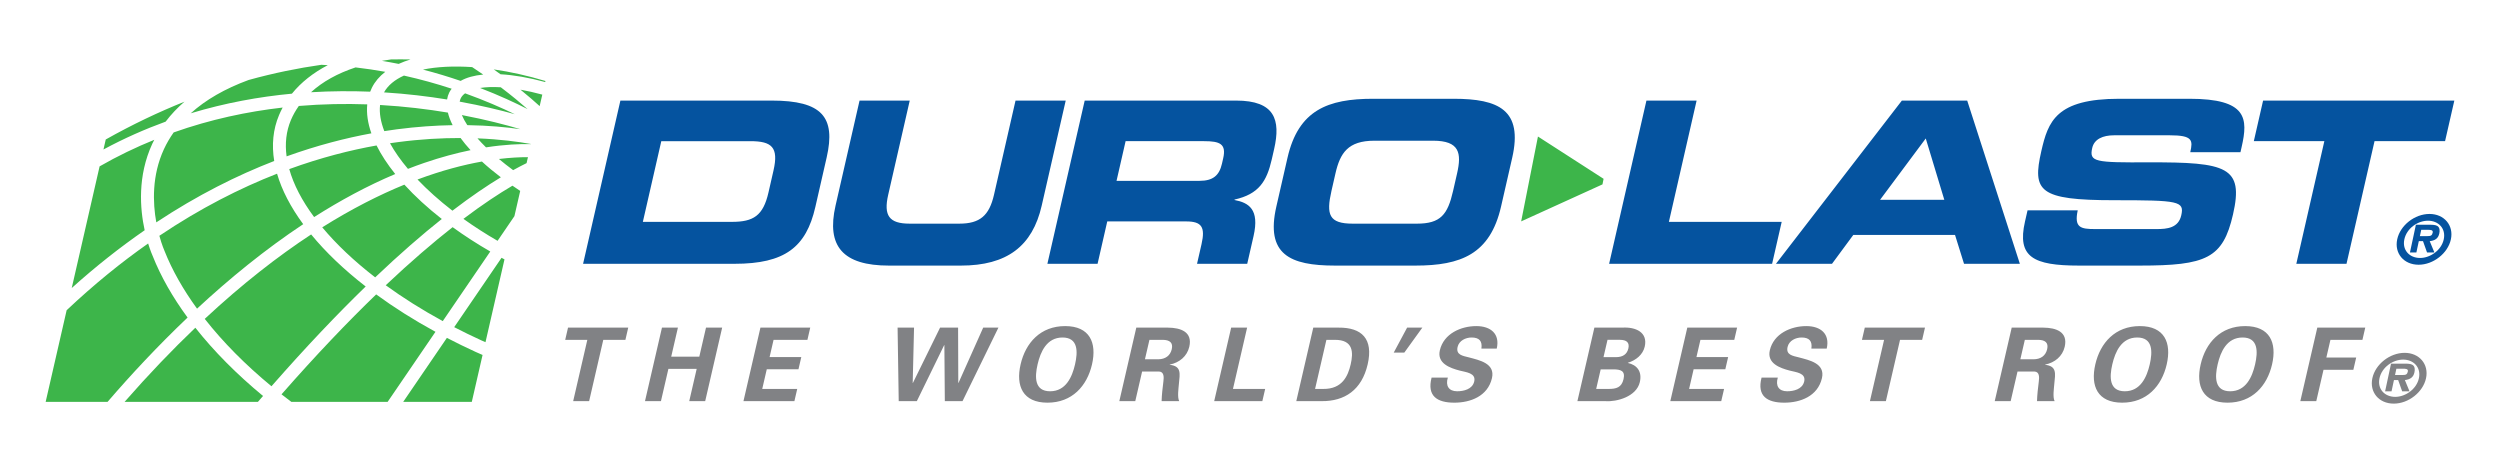
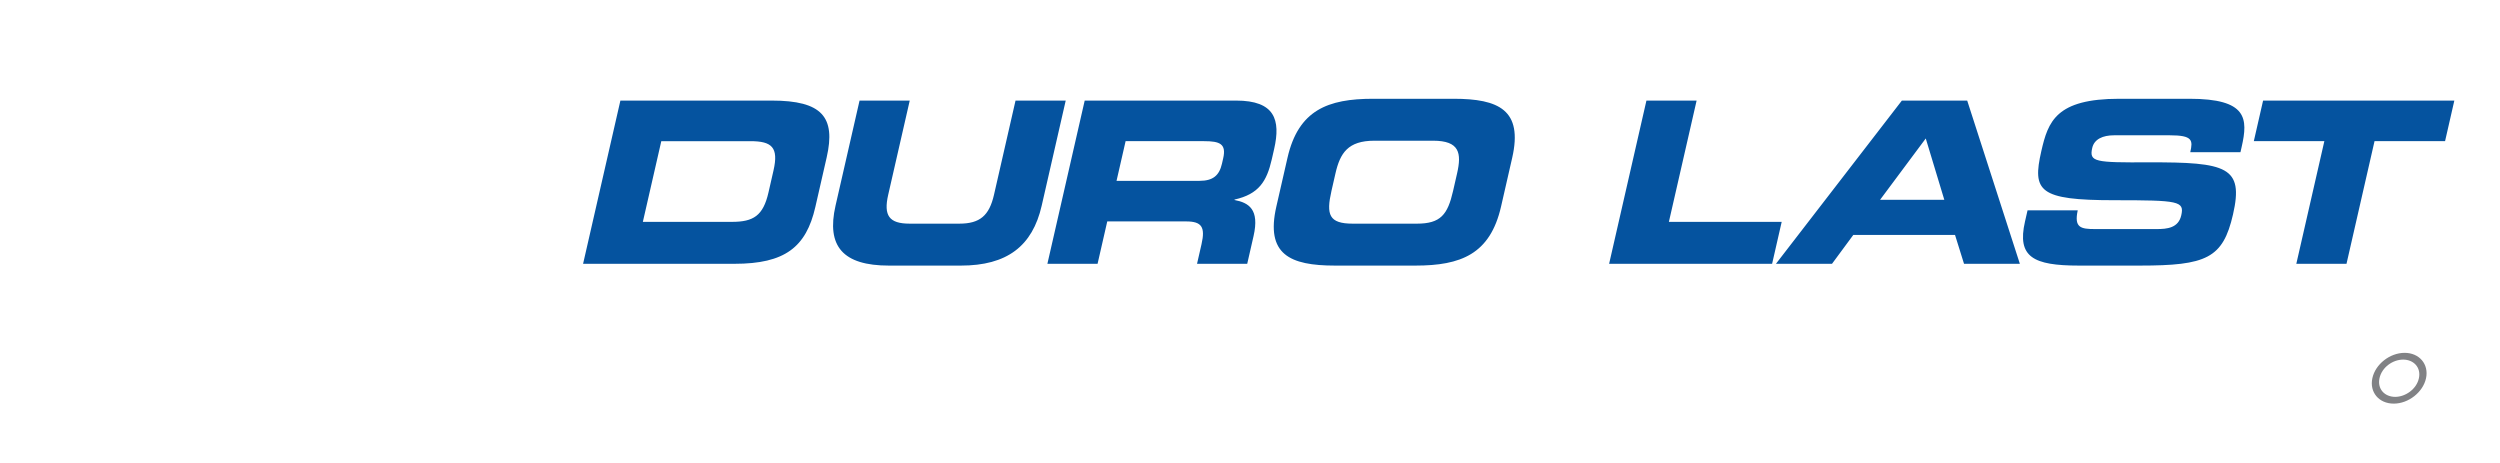
<svg xmlns="http://www.w3.org/2000/svg" version="1.1" viewBox="0 0 486 90">
  <defs>
    <style>
      .cls-1 {
        fill: #3db54a;
      }

      .cls-2 {
        fill: #05539f;
      }

      .cls-3 {
        fill: #818285;
      }
    </style>
  </defs>
  <g>
    <g id="Layer_1">
      <g>
-         <path class="cls-3" d="M110.425,63.69h11.702l-.549,2.375h-4.3l-2.752,11.918h-3.101l2.751-11.918h-4.3s.548-2.375.548-2.375ZM125.386,77.983l3.3-14.293h3.101l-1.303,5.641h5.461l1.303-5.641h3.141l-3.3,14.293h-3.101l1.449-6.275h-5.5l-1.449,6.275h-3.101ZM147.828,63.69h9.682l-.548,2.375h-6.581l-.772,3.346h6.162l-.548,2.377h-6.162l-.883,3.82h6.802l-.548,2.375h-9.903l3.3-14.293h0ZM182.752,63.69h3.501l.039,10.75h.04l4.802-10.75h2.96l-6.98,14.293h-3.441l-.086-10.889h-.041l-5.314,10.889h-3.521l-.22-14.293h3.2l-.262,10.75h.041l5.281-10.75h0ZM198.404,70.837c.974-4.217,3.879-7.445,8.66-7.445,4.781,0,6.196,3.229,5.223,7.445-.974,4.217-3.878,7.443-8.66,7.443-4.78,0-6.196-3.227-5.223-7.443ZM201.705,70.837c-.566,2.455-.627,5.227,2.434,5.227,3.061,0,4.282-2.771,4.848-5.227.567-2.455.627-5.227-2.434-5.227-3.061,0-4.281,2.771-4.848,5.227ZM220.696,77.983h-3.1l3.3-14.293h6.141c2.478.018,4.834.811,4.163,3.721-.431,1.861-1.934,3.09-3.801,3.465l-.009.041c2.32.256,1.986,1.701,1.79,3.682-.07.91-.34,2.594.059,3.385h-3.422c.033-1.268.19-2.555.348-3.842.104-.791.153-1.879-.857-1.92h-3.281l-1.331,5.762 0-0ZM222.575,69.846h2.602c1.364-.02,2.319-.693,2.612-1.959.292-1.268-.384-1.803-1.74-1.822h-2.6l-.873,3.781h-0ZM236.038,77.983l3.3-14.293h3.102l-2.753,11.918h6.262l-.551,2.375h-9.361ZM255.301,63.69h4.92c4.512-.041,6.801,2.176,5.652,7.146-1.148,4.969-4.461,7.188-8.953,7.146h-4.922l3.303-14.293ZM255.65,75.608h1.6c3.672.039,4.797-2.494,5.322-4.771.527-2.277.57-4.811-3.119-4.771h-1.6l-2.203,9.543ZM273.543,63.69h2.961l-3.502,4.85h-2.059l2.6-4.85h0ZM287.984,67.768c.213-1.445-.402-2.158-1.904-2.158-1.141,0-2.436.594-2.725,1.84-.355,1.545,1.004,1.723,2.174,2.02,2.074.555,5.172,1.168,4.508,4.039-.818,3.545-4.221,4.771-7.322,4.771-3.301,0-5.348-1.266-4.416-4.869h3.16c-.486,1.584.189,2.652,1.809,2.652,1.24,0,2.967-.375,3.32-1.9.389-1.684-1.647-1.803-2.812-2.119-1.906-.494-4.457-1.406-3.871-3.939.754-3.268,4.129-4.713,7.09-4.713,2.799,0,4.633,1.506,3.971,4.377h-2.98l-0.0 0ZM306.646,77.983l3.301-14.293h5.422c2.617-.16,5.01.908,4.365,3.701-.361,1.564-1.713,2.652-3.264,3.129l-.01.039c1.734.375,2.809,1.623,2.322,3.723-.652,2.83-4.492,3.859-6.676,3.701,0,0-5.461,0-5.461-0ZM312.717,75.608c1.461,0,2.52-.258,2.898-1.9.379-1.645-.562-1.902-2.021-1.902h-2.422l-.875,3.803h2.42ZM314.143,69.43c1.299,0,2.143-.535,2.41-1.684.264-1.146-.332-1.682-1.633-1.682h-2.42l-.779,3.365h2.422ZM328.01,63.69h9.682l-.549,2.375h-6.58l-.773,3.346h6.16l-.549,2.377h-6.16l-.881,3.82h6.801l-.551,2.375h-9.902l3.303-14.293h-0ZM352.131,67.768c.213-1.445-.402-2.158-1.904-2.158-1.139,0-2.436.594-2.723,1.84-.357,1.545,1.002,1.723,2.174,2.02,2.07.555,5.17,1.168,4.508,4.039-.82,3.545-4.223,4.771-7.324,4.771-3.299,0-5.35-1.266-4.416-4.869h3.16c-.484,1.584.189,2.652,1.809,2.652,1.24,0,2.967-.375,3.32-1.9.389-1.684-1.645-1.803-2.812-2.119-1.906-.494-4.457-1.406-3.871-3.939.754-3.268,4.129-4.713,7.09-4.713,2.799,0,4.635,1.506,3.971,4.377h-2.98l-0.0 0ZM362.514,63.69h11.701l-.549,2.375h-4.301l-2.752,11.918h-3.102l2.754-11.918h-4.301l.549-2.375ZM390.873,77.983h-3.098l3.301-14.293h6.141c2.475.018,4.834.811,4.162,3.721-.43,1.861-1.934,3.09-3.803,3.465l-.008.041c2.32.256,1.988,1.701,1.791,3.682-.07.91-.34,2.594.059,3.385h-3.424c.035-1.268.191-2.555.35-3.842.103-.791.154-1.879-.858-1.92h-3.281l-1.332,5.762 0-0ZM392.754,69.846h2.6c1.365-.02,2.32-.693,2.613-1.959.293-1.268-.383-1.803-1.738-1.822h-2.601l-.873,3.781h-0ZM407.328,70.837c.973-4.217,3.879-7.445,8.658-7.445,4.781,0,6.197,3.229,5.223,7.445-.975,4.217-3.877,7.443-8.66,7.443-4.781,0-6.195-3.227-5.221-7.443ZM410.629,70.837c-.568,2.455-.629,5.227,2.432,5.227,3.061,0,4.283-2.771,4.85-5.227.564-2.455.625-5.227-2.436-5.227-3.06,0-4.279,2.771-4.846,5.227ZM427.81,70.837c.973-4.217,3.877-7.445,8.658-7.445,4.781,0,6.197,3.229,5.223,7.445s-3.879,7.443-8.66,7.443c-4.781,0-6.195-3.227-5.221-7.443ZM431.109,70.837c-.566,2.455-.627,5.227,2.434,5.227,3.06,0,4.283-2.771,4.848-5.227.566-2.455.627-5.227-2.434-5.227-3.061,0-4.281,2.771-4.848,5.227ZM447.182,77.983l3.301-14.293h9.322l-.549,2.375h-6.221l-.795,3.445h5.801l-.549,2.375h-5.801l-1.408,6.098h-3.102 0Z" />
-         <path class="cls-1" d="M298.977,26.54l12.76,8.219-.215,1.086-15.809,7.193,3.264-16.498ZM97.351,16.966c-1.553-.094-2.899-.043-4.022.137,3.764,1.453,6.896,2.914,9.227,4.102-1.334-1.174-3.087-2.633-5.204-4.238ZM77.497,12.423c.718-.326,1.485-.619,2.309-.867-1.235-.025-2.499-.024-3.778-.006-.607.082-1.2.176-1.785.279,1.098.188,2.196.375,3.255.594ZM93.935,14.493c-.688-.477-1.409-.961-2.147-1.447-3.594-.24-6.85-.078-9.565.482,2.601.676,5.053,1.422,7.324,2.199,1.146-.658,2.633-1.062,4.389-1.234ZM101.159,25.11c-2.759-.82-6.643-1.844-11.372-2.742.25.611.609,1.27,1.057,1.959,4.117.061,7.599.395,10.315.783ZM29.601,27.954c.122-.264.259-.52.391-.777-3.556,1.443-7.109,3.146-10.629,5.164l-5.418,23.652c4.774-4.297,9.517-8.008,14.177-11.234-.92-4.215-1.406-10.541,1.479-16.805ZM30.385,43.225c8.005-5.297,15.738-9.152,22.922-11.928-.512-3.133-.233-6.143.943-8.93.21-.498.443-.984.699-1.459-6.85.779-13.998,2.291-21.186,4.836-.73,1.033-1.367,2.115-1.893,3.254-2.365,5.135-2.178,10.414-1.486,14.227ZM72.195,25.919c-.697-1.977-.974-3.869-.803-5.629-4.216-.154-8.683-.076-13.304.309-.608.865-1.129,1.775-1.536,2.742-.923,2.186-1.175,4.562-.84,7.057,5.962-2.146,11.512-3.564,16.482-4.478ZM74.71,25.491c.83-.131,1.647-.252,2.439-.355,3.923-.512,7.554-.748,10.843-.805-.434-.859-.74-1.678-.924-2.443-3.948-.66-8.391-1.205-13.183-1.48-.179,1.545.118,3.262.824,5.084ZM92.819,26.897c.504.57,1.053,1.154,1.662,1.75,3.627-.562,6.566-.68,8.731-.627l.007-.027c-2.453-.442-5.994-.922-10.4-1.096ZM75.816,27.846c.891,1.617,2.067,3.289,3.492,4.982,1.046-.406,2.096-.797,3.153-1.158,3.302-1.131,6.31-1.922,9.016-2.479-.739-.809-1.388-1.596-1.943-2.359-3.633-.006-7.729.209-12.197.801-.499.064-1.006.137-1.521.213ZM73.201,28.278c-5.076.902-10.798,2.348-16.97,4.594.845,3.012,2.483,6.154,4.834,9.324,5.058-3.213,10.325-6.07,15.768-8.365-1.504-1.875-2.727-3.738-3.632-5.553ZM28.797,47.333c-5.201,3.652-10.506,7.939-15.841,12.975l-4.079,17.811h12.036c4.47-5.193,9.707-10.826,15.552-16.387-2.914-3.969-5.208-7.994-6.783-11.971-.05-.109-.441-.992-.885-2.428ZM38.304,60.003c6.274-5.818,13.206-11.494,20.638-16.422-2.427-3.305-4.153-6.609-5.082-9.814-7.163,2.799-14.884,6.693-22.88,12.07.497,1.805.987,2.912,1.002,2.945,1.477,3.727,3.617,7.496,6.322,11.221ZM99.623,36.098c-2.612,1.533-5.793,3.625-9.535,6.449,2.066,1.479,4.289,2.91,6.64,4.27l3.274-4.797,1.126-4.906c-.519-.34-1.017-.68-1.504-1.016ZM84.653,64.503c-4.208-2.295-8.061-4.738-11.526-7.271-5.489,5.297-11.625,11.705-18.4,19.428.626.49,1.261.977,1.905,1.459h18.726s9.295-13.615,9.295-13.615ZM95.31,48.893c-2.615-1.508-5.064-3.096-7.32-4.732-3.807,2.99-8.141,6.697-13.004,11.293,3.345,2.428,7.054,4.77,11.089,6.969l9.235-13.529ZM94.379,66.522l3.693-16.098c-.191-.102-.38-.205-.57-.309l-9.205,13.484c1.693.875,3.433,1.727,5.227,2.547.287.131.569.246.856.375ZM86.875,65.682l-8.489,12.436h13.333l2.092-9.115c-.443-.197-.881-.379-1.326-.582-1.93-.883-3.797-1.797-5.609-2.738ZM99.756,33.075c.95-.525,1.82-.979,2.611-1.363l.266-1.16c-1.515-.004-3.414.088-5.642.354.853.717,1.775,1.439,2.765,2.17ZM87.951,40.956c3.63-2.775,6.766-4.889,9.415-6.492-1.368-1.039-2.596-2.062-3.681-3.062-3.558.637-7.762,1.717-12.522,3.494,1.942,2.037,4.224,4.08,6.788,6.061ZM72.934,53.919c4.815-4.58,9.134-8.318,12.95-11.348-2.783-2.178-5.226-4.424-7.275-6.674-4.829,1.977-10.178,4.664-15.965,8.295,2.733,3.283,6.197,6.564,10.29,9.727ZM37.974,63.712c-4.446,4.246-9.035,9.018-13.751,14.406h25.919c.335-.391.66-.758.991-1.141-5.112-4.221-9.547-8.693-13.159-13.266ZM71.088,55.694c-4.218-3.277-7.785-6.686-10.602-10.119-6.416,4.211-13.346,9.586-20.684,16.414,3.537,4.51,7.906,8.928,12.97,13.1,6.734-7.684,12.833-14.074,18.315-19.395ZM90.414,18.143c-.378.277-.66.594-.837.947-.103.205-.171.43-.214.67,4.25.774,7.888,1.656,10.711,2.44-2.544-1.236-5.82-2.674-9.66-4.057ZM71.963,17.823c.102-.262.209-.52.335-.773.591-1.184,1.471-2.215,2.599-3.088-1.87-.34-3.799-.627-5.775-.857-3.497,1.154-6.421,2.781-8.66,4.826,3.981-.236,7.836-.256,11.502-.108ZM35.862,19.766c-4.987,1.998-10.097,4.416-15.304,7.348l-.445,1.947c4.009-2.164,8.052-3.947,12.086-5.414,1.052-1.387,2.274-2.682,3.663-3.881ZM56.75,18.208c1.778-2.201,4.135-4.059,6.975-5.543-.421-.021-.834-.055-1.258-.068-4.53.641-9.257,1.604-14.139,2.953-4.601,1.691-8.354,3.857-11.251,6.477,6.702-2.027,13.328-3.225,19.673-3.818ZM74.653,17.958c4.425.277,8.545.777,12.26,1.381.075-.492.219-.947.426-1.363.13-.26.292-.498.465-.73-2.842-.935-5.956-1.81-9.278-2.553-1.788.812-3.118,1.902-3.872,3.266ZM95.989,13.493c.446.318.885.635,1.31.945,2.547.139,5.467.637,8.685,1.51l.046-.201c-3.455-1.045-6.84-1.793-10.04-2.254ZM104.909,20.63l.514-2.238c-1.507-.408-2.919-.723-4.238-.957,1.521,1.234,2.773,2.328,3.725,3.195Z" />
        <path class="cls-2" d="M120.604,19.553h29.443c9.756,0,12.452,3.199,10.659,11.043l-2.204,9.641c-1.793,7.846-5.952,11.045-15.708,11.045h-29.443s7.253-31.729,7.253-31.728ZM124.97,43.13h17.314c4.175,0,6.071-1.184,7.104-5.697l.981-4.295c1.031-4.514-.324-5.695-4.499-5.695h-17.314l-3.586,15.688ZM167.097,19.553h9.756l-4.187,18.316c-.922,4.033.168,5.609,4.167,5.609h9.668c3.999,0,5.81-1.576,6.731-5.609l4.188-18.316h9.756l-4.668,20.42c-1.804,7.891-6.752,11.658-15.717,11.658h-13.975c-8.965,0-12.19-3.768-10.387-11.658l4.668-20.42 0-0ZM210.865,19.553h29.443c7.514,0,8.684,3.725,7.383,9.422l-.461,2.016c-.973,4.25-2.51,6.748-7.232,7.801l-.021.086c2.78.527,4.907,1.797,3.715,7.012l-1.232,5.393h-9.756l.871-3.812c.762-3.332.045-4.428-2.987-4.428h-15.337l-1.883,8.24h-9.756l7.253-31.729h-0ZM217.055,35.155h16.128c2.637,0,3.844-1.053,4.365-3.332l.24-1.051c.641-2.805-.645-3.33-3.722-3.33h-15.249l-1.763,7.713-0.0 0ZM250.287,30.684c2.123-9.291,7.853-11.483,16.643-11.483h15.645c8.789,0,13.518,2.191,11.395,11.483l-2.164,9.465c-2.123,9.293-7.853,11.482-16.643,11.482h-15.645c-8.789,0-13.518-2.189-11.395-11.482,0,0,2.164-9.465,2.164-9.465ZM258.834,37.126c-1.051,4.602-.486,6.354,4.129,6.354h12.48c4.613,0,5.982-1.752,7.033-6.354l.781-3.418c.902-3.943.486-6.354-4.656-6.354h-11.426c-5.141,0-6.658,2.41-7.561,6.354l-.781,3.418h0ZM320.066,19.553h9.756l-5.391,23.576h21.93l-1.863,8.152h-31.686s7.254-31.729,7.254-31.728ZM369.723,19.553h12.701l10.236,31.729h-10.854l-1.75-5.611h-19.775l-4.139,5.611h-10.898l24.479-31.729ZM365.492,38.835h12.48l-3.604-11.92-8.877,11.92ZM394.154,40.895h9.756c-.727,3.373.576,3.637,3.389,3.637h11.953c2.064,0,4.225-.219,4.785-2.674.631-2.76-.471-2.936-13.039-2.936-14.678,0-15.947-1.752-14.164-9.553,1.312-5.742,2.851-10.168,15.156-10.168h13.623c11.25,0,11.434,3.812,10.16,9.379l-.23,1.008h-9.756c.531-2.322.488-3.287-3.994-3.287h-10.811c-2.197,0-3.861.746-4.252,2.455-.631,2.76.535,2.848,11.004,2.805,15.172-.045,18.477.877,16.363,10.121-1.955,8.547-5.176,9.949-18.139,9.949h-11.822c-8.877,0-12.055-1.664-10.482-8.547l.5-2.189h-0ZM439.945,19.553h37.178l-1.803,7.889h-13.711l-5.449,23.84h-9.756l5.449-23.84h-13.711s1.803-7.889,1.803-7.889Z" />
        <g>
          <path class="cls-3" d="M467.463,68.593c-2.889,0-5.696,2.219-6.278,4.936-.582,2.717,1.275,4.936,4.161,4.936,2.859,0,5.692-2.219,6.274-4.936.583-2.717-1.301-4.936-4.157-4.936h-0ZM470.234,73.528c-.448,2.103-2.598,3.622-4.609,3.622-2.038,0-3.503-1.52-3.052-3.622.454-2.114,2.568-3.622,4.607-3.622,2.01,0,3.509,1.508,3.055,3.622Z" />
-           <path class="cls-3" d="M467.538,70.692h-2.72l-1.153,5.384h1.25l.469-2.192h.817l.781,2.192h1.43l-.906-2.192c1.025-.12,1.651-.513,1.861-1.497.122-.553.093-1.145-.355-1.444-.364-.235-.987-.25-1.474-.25ZM467.093,72.899h-1.5l.263-1.223h1.223c.542,0,1.124,0,1.005.55-.117.539-.37.685-.99.673Z" />
        </g>
        <g>
-           <path class="cls-2" d="M472.295,41.592c-2.889,0-5.696,2.219-6.278,4.936s1.275,4.936,4.161,4.936c2.859,0,5.692-2.219,6.274-4.936.583-2.717-1.301-4.936-4.157-4.936h-0ZM475.066,46.527c-.448,2.103-2.598,3.622-4.609,3.622-2.038,0-3.503-1.52-3.052-3.622.454-2.114,2.568-3.622,4.606-3.622,2.01,0,3.509,1.508,3.055,3.622Z" />
-           <path class="cls-2" d="M472.37,43.691h-2.72l-1.153,5.384h1.25l.469-2.192h.817l.781,2.192h1.43l-.906-2.192c1.025-.12,1.651-.513,1.861-1.497.122-.553.093-1.145-.355-1.444-.364-.235-.987-.25-1.474-.25l-0.0 0ZM471.925,45.898h-1.5l.263-1.223h1.223c.542,0,1.124,0,1.005.55-.117.539-.37.685-.99.673Z" />
-         </g>
+           </g>
      </g>
    </g>
  </g>
</svg>